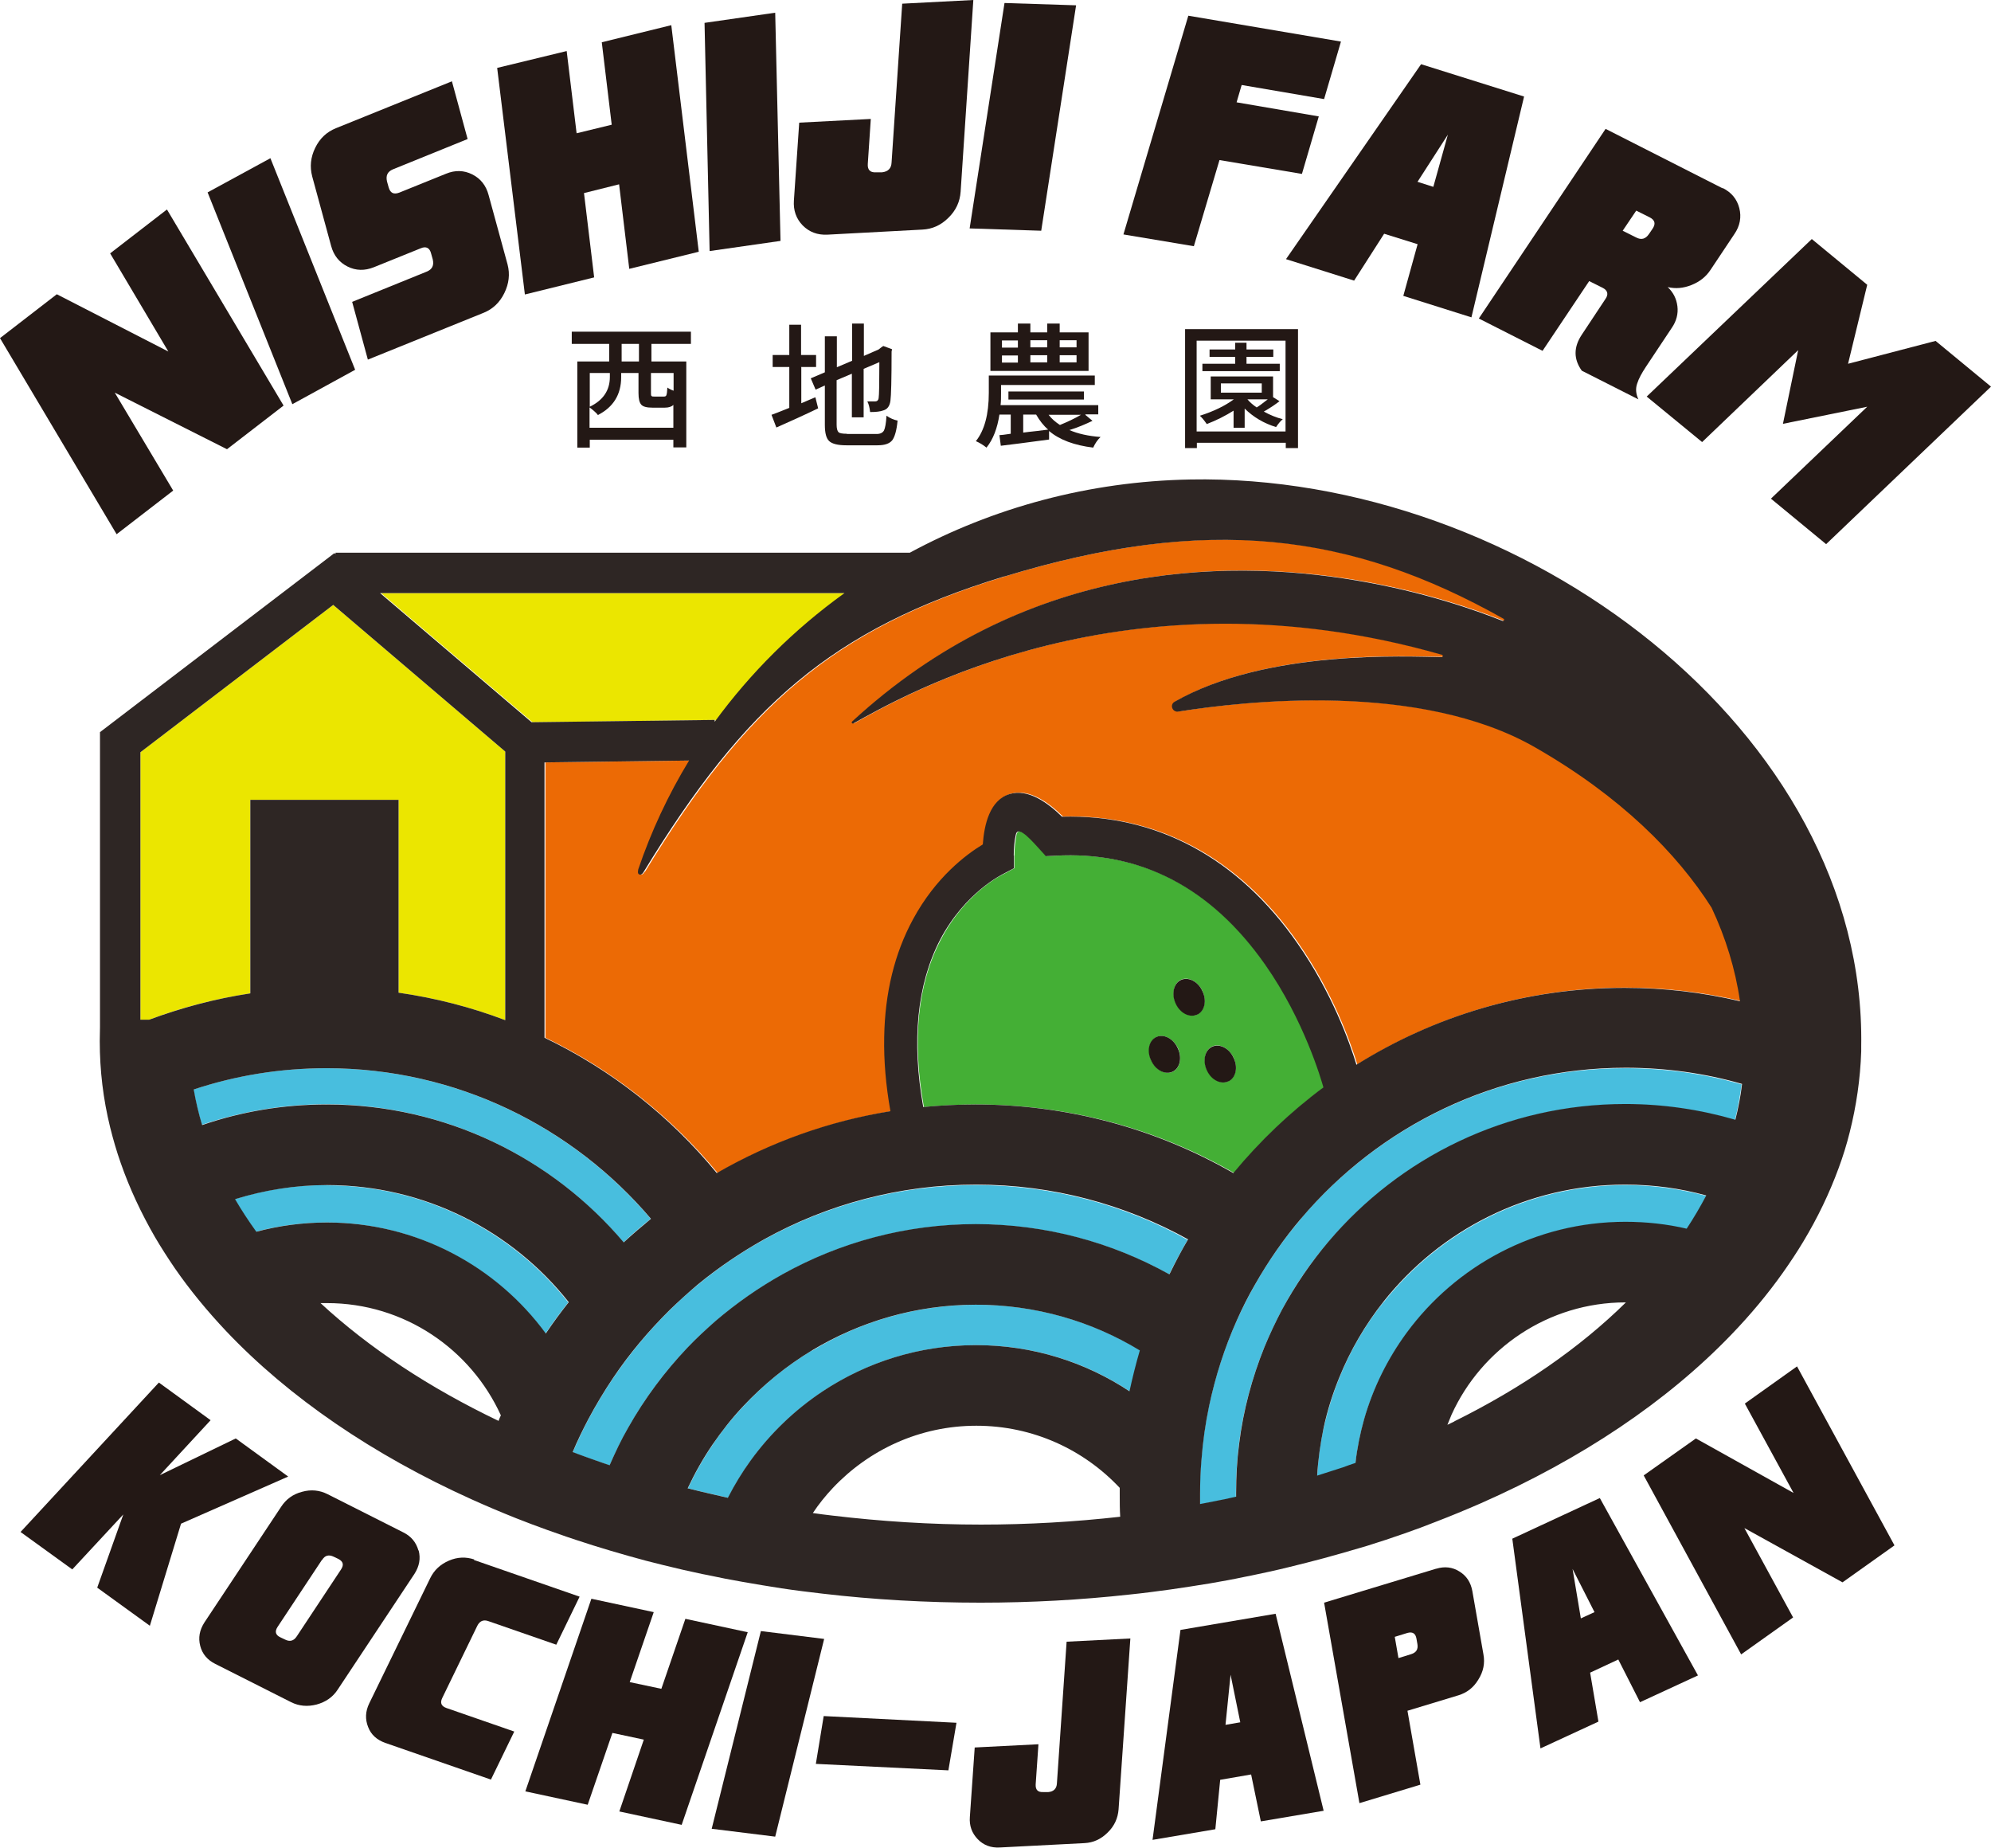
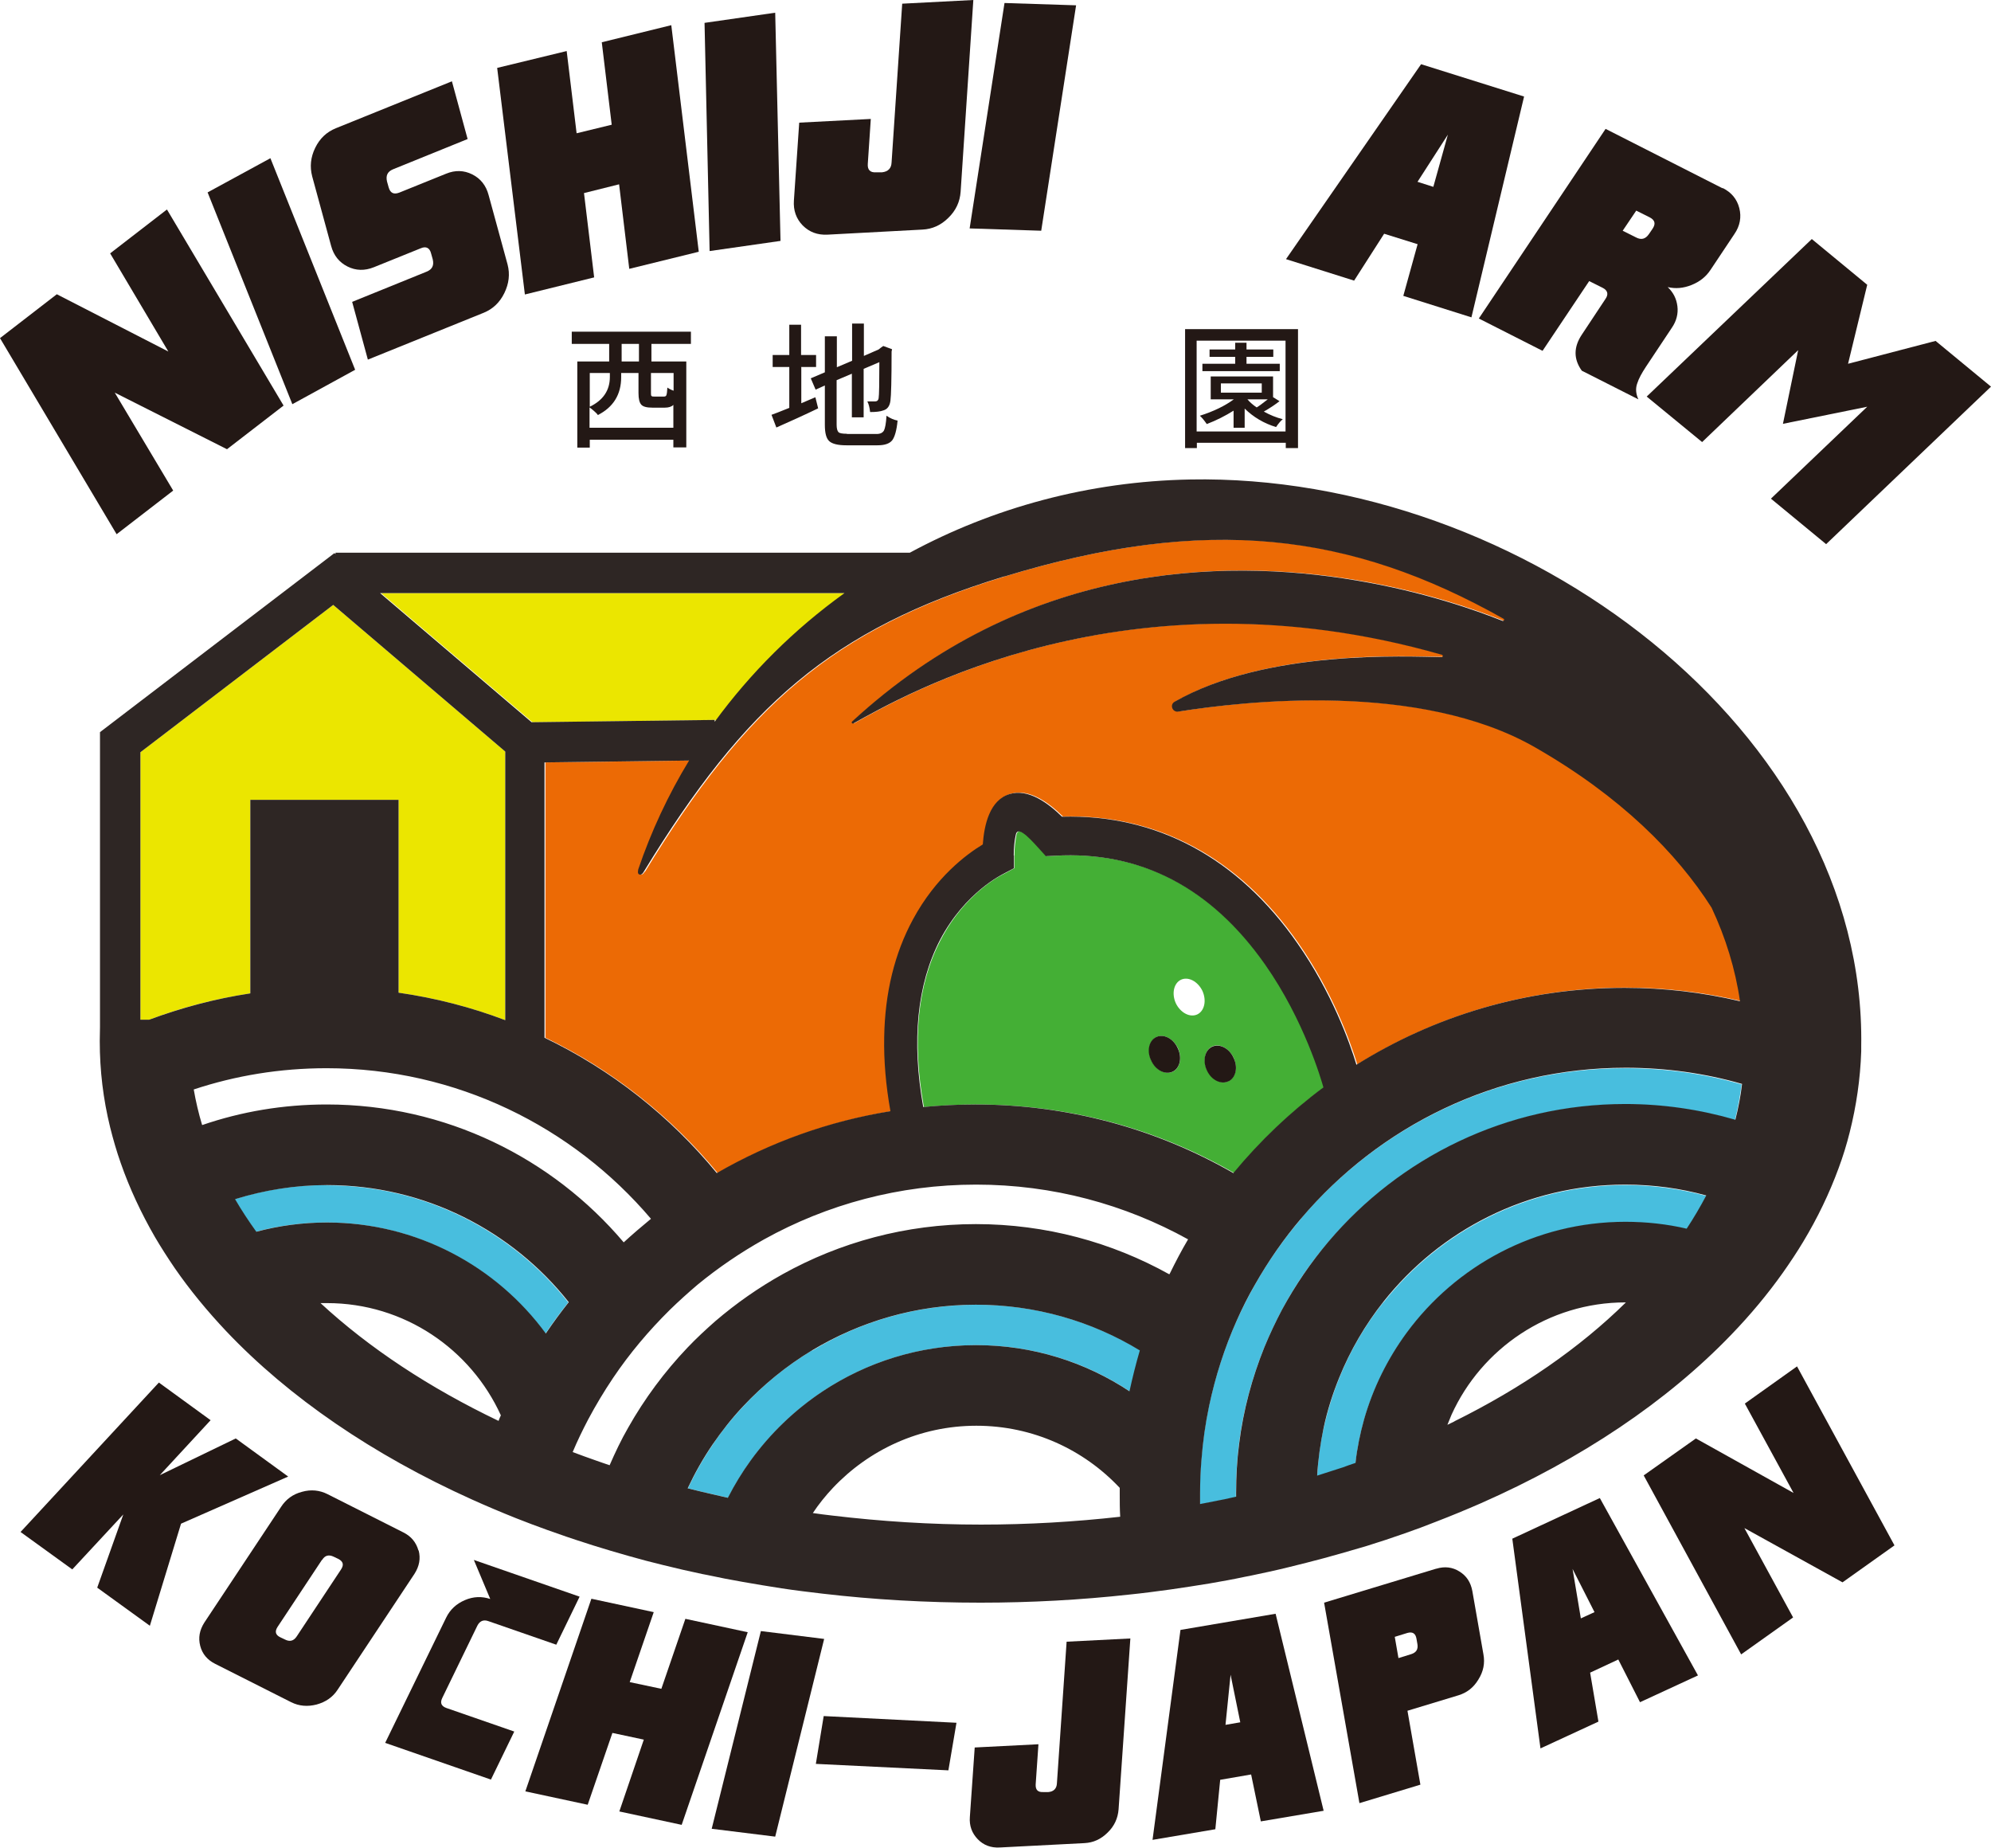
<svg xmlns="http://www.w3.org/2000/svg" id="_レイヤー_2" width="86.22" height="80" viewBox="0 0 86.22 80">
  <defs>
    <style>.cls-1{fill:#48bede;}.cls-2{fill:#ebe600;}.cls-3{fill:#44af35;}.cls-4{fill:#231815;}.cls-5{fill:#ec6a05;}.cls-6{fill:#2e2624;}</style>
  </defs>
  <g id="_ナビ">
    <g>
-       <path class="cls-1" d="M27,53.79c.38-.36,.78-.7,1.18-1.02-3.38-3.98-8.42-6.52-14.05-6.52-2.01,0-3.94,.32-5.75,.92,.09,.52,.21,1.03,.36,1.53,1.69-.57,3.51-.89,5.39-.89,5.15,0,9.77,2.32,12.86,5.97" />
      <path class="cls-1" d="M14.14,51.31c-1.39,0-2.72,.21-3.98,.61,.28,.48,.59,.94,.92,1.41,.98-.26,2-.4,3.06-.4,3.89,0,7.34,1.9,9.48,4.81,.31-.46,.64-.91,.99-1.35-2.45-3.09-6.23-5.07-10.47-5.07" />
      <path class="cls-2" d="M10.84,34.63h6.42v8.35c1.6,.23,3.15,.63,4.62,1.19v-11.63l-7.45-6.35-8.35,6.38v11.58h.38c1.4-.53,2.86-.91,4.38-1.14v-8.38Z" />
      <path class="cls-3" d="M40.74,40.69c-1.01,1.92-1.25,4.38-.73,7.24,.74-.07,1.5-.11,2.25-.11,3.99,0,7.82,1.03,11.19,2.97,1.14-1.39,2.45-2.64,3.89-3.71-.09-.33-.83-2.9-2.52-5.31-2.34-3.34-5.4-4.93-9.1-4.72l-.4,.02-.27-.3c-.21-.24-.93-1.11-1.03-.63-.05,.25-.09,.59-.09,.9v.55s-.44,.24-.44,.24c-.01,0-1.66,.76-2.75,2.86m11.75,4.62c.32-.15,.73,.07,.93,.48,.19,.42,.09,.87-.22,1.02-.32,.15-.73-.07-.93-.48-.19-.42-.09-.87,.22-1.02m-1.35-2.89c.32-.15,.73,.07,.93,.48,.19,.42,.09,.87-.22,1.02-.32,.15-.73-.07-.93-.48-.19-.42-.09-.87,.22-1.02m-1.06,2.48c.32-.15,.73,.07,.93,.48,.19,.42,.09,.87-.22,1.02-.32,.15-.73-.07-.93-.48-.19-.42-.09-.87,.22-1.02" />
      <path class="cls-5" d="M27.92,37.74s-.09,.17-.2,.12c-.09-.04-.05-.19-.04-.22,.56-1.66,1.3-3.23,2.2-4.71l-6.26,.08v11.92c2.89,1.39,5.44,3.41,7.46,5.86,2.32-1.34,4.86-2.24,7.52-2.68-.2-1.12-.29-2.19-.27-3.2,.03-1.92,.46-3.64,1.25-5.11,.99-1.82,2.31-2.81,3.02-3.24,.06-.86,.3-1.93,1.16-2.19,.82-.25,1.69,.41,2.27,.98,4.11-.1,7.63,1.79,10.2,5.49,1.48,2.12,2.25,4.27,2.55,5.25,3.37-2.11,7.35-3.33,11.61-3.33,1.72,0,3.39,.2,5,.58-.2-1.39-.62-2.75-1.23-4.05-1.5-2.36-3.94-4.82-7.64-6.94-4.98-2.86-12.57-2.01-15.45-1.55-.27,.04-.4-.3-.16-.43,3.98-2.27,10.04-1.95,11.56-1.93,.06,0,.07-.08,.01-.1-13.62-3.91-23.38,1.81-25.48,2.97-.05,.03-.11-.04-.06-.08,7.42-6.83,15.95-7.09,21.82-6.11,2.94,.49,5.21,1.3,6.34,1.75,.06,.02,.1-.06,.05-.09-6.63-3.74-12.86-4.5-21.61-1.83-7.46,2.28-11.22,5.61-15.6,12.78" />
      <path class="cls-2" d="M30.99,31.17v.08c1.55-2.13,3.45-4.01,5.62-5.57H16.5l6.56,5.59,7.93-.1Z" />
      <path class="cls-1" d="M56.34,52.77c-.76,.89-1.43,1.85-2.01,2.88-.29,.51-.55,1.03-.79,1.56-.52,1.17-.92,2.41-1.19,3.69-.16,.76-.27,1.54-.33,2.33-.04,.48-.06,.96-.06,1.44,0,.16,0,.31,0,.47,.36-.07,.72-.14,1.07-.21,.16-.03,.33-.07,.49-.11,0-.05,0-.1,0-.15,0-.72,.05-1.43,.13-2.13,.18-1.46,.56-2.86,1.09-4.18,.23-.56,.49-1.11,.77-1.64,.56-1.05,1.23-2.03,2-2.93,3.1-3.65,7.71-5.97,12.86-5.97,1.65,0,3.25,.24,4.76,.68,.13-.51,.22-1.03,.29-1.55-1.6-.46-3.3-.7-5.04-.7-5.62,0-10.66,2.53-14.05,6.52" />
      <path class="cls-1" d="M59.91,56.38c-.79,.99-1.44,2.1-1.92,3.3-.28,.69-.5,1.41-.67,2.16-.15,.67-.24,1.36-.28,2.07,.38-.12,.75-.23,1.12-.36,.18-.06,.36-.12,.54-.19,.07-.64,.2-1.27,.37-1.88,.39-1.37,1.02-2.63,1.84-3.75,2.14-2.92,5.6-4.81,9.48-4.81,.91,0,1.8,.11,2.66,.3,.31-.47,.59-.95,.85-1.44-1.12-.3-2.29-.47-3.51-.47-4.24,0-8.02,1.98-10.47,5.07" />
      <path class="cls-1" d="M35.16,58.47c-1.11,.67-2.11,1.49-2.98,2.43-.48,.51-.92,1.06-1.31,1.64-.41,.6-.77,1.24-1.08,1.9,.4,.1,.81,.2,1.22,.29,.17,.04,.35,.08,.52,.12,.29-.57,.62-1.11,.99-1.62,.85-1.17,1.9-2.18,3.1-2.98,1.91-1.27,4.2-2.01,6.66-2.01s4.75,.74,6.66,2.01c.12-.6,.27-1.2,.45-1.78-2.08-1.25-4.51-1.98-7.1-1.98s-5.03,.72-7.1,1.98" />
-       <path class="cls-1" d="M33.09,53.67c-1.03,.57-1.99,1.23-2.89,1.97-.41,.34-.81,.7-1.19,1.08-.92,.9-1.74,1.89-2.46,2.95-.39,.58-.75,1.18-1.08,1.8-.24,.46-.46,.93-.67,1.41,.34,.13,.68,.25,1.02,.37,.19,.07,.39,.13,.58,.2,.24-.56,.51-1.1,.8-1.62,.71-1.26,1.57-2.43,2.57-3.47,.38-.4,.79-.79,1.21-1.15,.89-.77,1.87-1.45,2.91-2.03,2.48-1.38,5.34-2.17,8.37-2.17s5.89,.79,8.37,2.17c.25-.51,.52-1.01,.8-1.5-2.72-1.51-5.85-2.37-9.18-2.37s-6.45,.86-9.18,2.37" />
      <path class="cls-6" d="M51.55,20.76c-4.41,.08-8.56,1.23-12.15,3.17H14.53v.06l-.05-.04-10.15,7.75v12.77c0,.2-.01,.4-.01,.6,0,0,0,0,0,.01,0,1.27,.15,2.51,.45,3.73,.13,.52,.28,1.04,.46,1.55,.38,1.09,.88,2.16,1.48,3.2,.27,.46,.56,.91,.86,1.35,.65,.94,1.4,1.85,2.22,2.72,2.72,2.87,6.36,5.36,10.64,7.29,.62,.28,1.26,.55,1.91,.81,.45,.18,.91,.35,1.38,.52,.53,.19,1.08,.38,1.62,.55,.11,.04,.23,.07,.34,.11,.51,.16,1.02,.31,1.55,.46,.49,.14,.98,.27,1.48,.39,.56,.14,1.13,.27,1.7,.39,.07,.01,.14,.03,.21,.04,.51,.11,1.02,.21,1.54,.3,.56,.1,1.12,.19,1.69,.28,.59,.09,1.18,.16,1.77,.23,2.22,.26,4.5,.39,6.84,.39,2.19,0,4.35-.12,6.44-.35,.6-.06,1.19-.14,1.78-.22,.57-.08,1.13-.17,1.69-.26,.52-.09,1.03-.18,1.54-.29,.07-.01,.14-.03,.21-.04,.57-.12,1.14-.24,1.7-.38,.5-.12,1-.25,1.49-.38,.52-.14,1.04-.29,1.55-.44,.11-.03,.23-.07,.34-.1,.55-.17,1.09-.35,1.63-.54,.46-.16,.92-.33,1.37-.51,.65-.25,1.3-.52,1.92-.79,4.36-1.92,8.07-4.41,10.85-7.3,.83-.86,1.58-1.76,2.24-2.69,.31-.44,.61-.89,.88-1.34,.62-1.03,1.13-2.09,1.53-3.18,.19-.51,.35-1.03,.48-1.55,.29-1.15,.46-2.32,.5-3.51,0-.07,0-.15,0-.22,.22-13.64-14.69-24.81-29.07-24.54m-8.03,4.2c8.75-2.67,14.98-1.91,21.61,1.83,.06,.03,.01,.11-.05,.09-1.13-.45-3.4-1.26-6.34-1.75-5.87-.99-14.41-.72-21.82,6.11-.04,.04,0,.11,.06,.08,2.1-1.16,11.86-6.87,25.48-2.97,.06,.02,.05,.1-.01,.1-1.51-.02-7.58-.34-11.56,1.93-.23,.13-.1,.47,.16,.43,2.89-.46,10.47-1.31,15.45,1.55,3.7,2.12,6.14,4.58,7.64,6.94,.61,1.3,1.03,2.66,1.23,4.05-1.61-.38-3.28-.58-5-.58-4.26,0-8.24,1.22-11.61,3.33-.3-.99-1.07-3.13-2.55-5.25-2.58-3.71-6.1-5.6-10.2-5.49-.58-.57-1.45-1.23-2.27-.98-.86,.26-1.1,1.33-1.16,2.18-.71,.43-2.03,1.41-3.02,3.24-.8,1.47-1.22,3.19-1.25,5.11-.02,1.01,.07,2.08,.27,3.2-2.66,.43-5.2,1.34-7.52,2.68-2.02-2.46-4.56-4.47-7.46-5.86v-11.92l6.26-.08c-.9,1.48-1.64,3.06-2.2,4.71,0,.03-.05,.18,.04,.22,.11,.05,.19-.1,.2-.12,4.38-7.17,8.14-10.5,15.6-12.78m.42,12.08c0-.31,.03-.65,.09-.9,.09-.48,.81,.4,1.03,.63l.27,.3,.4-.02c3.7-.21,6.76,1.38,9.1,4.72,1.69,2.41,2.43,4.99,2.52,5.31-1.44,1.07-2.75,2.32-3.9,3.71-3.37-1.94-7.2-2.97-11.18-2.97-.76,0-1.51,.04-2.25,.11-.51-2.86-.27-5.31,.73-7.24,1.1-2.09,2.74-2.85,2.75-2.86l.45-.24v-.55Zm-7.33-11.36c-2.17,1.56-4.07,3.45-5.62,5.57v-.08s-7.93,.1-7.93,.1l-6.56-5.59h20.11ZM6.46,44.15h-.38v-11.58l8.35-6.38,7.45,6.35v11.63c-1.47-.56-3.02-.96-4.62-1.19v-8.35h-6.42v8.38c-1.52,.23-2.98,.62-4.38,1.14m2.29,4.55c-.15-.5-.27-1.01-.36-1.53,1.81-.6,3.74-.92,5.75-.92,5.62,0,10.66,2.53,14.05,6.52-.4,.33-.8,.67-1.18,1.02-3.09-3.65-7.71-5.97-12.86-5.97-1.89,0-3.7,.31-5.39,.89m12.83,12.81c-2.99-1.43-5.6-3.15-7.71-5.1,.09,0,.19,0,.28,0,3.35,0,6.23,2,7.53,4.86-.04,.08-.07,.16-.1,.24m2.05-3.78c-2.14-2.92-5.6-4.81-9.48-4.81-1.06,0-2.08,.14-3.06,.4-.33-.46-.64-.93-.92-1.41,1.26-.39,2.6-.61,3.98-.61,4.24,0,8.02,1.98,10.47,5.07-.35,.44-.68,.89-.99,1.35m18.84,8.28c-2.18,0-4.33-.14-6.43-.39-.28-.03-.57-.07-.85-.11,.26-.39,.55-.75,.87-1.09,1.56-1.65,3.76-2.69,6.21-2.69s4.65,1.03,6.21,2.69c0,.09,0,.17,0,.26,0,.33,0,.66,.02,.99-1.96,.22-3.97,.34-6.03,.34m6.45-5.76c-1.91-1.27-4.2-2.01-6.66-2.01s-4.75,.74-6.66,2.01c-1.2,.8-2.25,1.81-3.1,2.98-.37,.51-.7,1.05-.99,1.62-.18-.04-.35-.08-.52-.12-.41-.09-.81-.19-1.22-.29,.31-.66,.67-1.3,1.08-1.9,.4-.58,.83-1.13,1.31-1.64,.88-.94,1.88-1.76,2.99-2.43,2.08-1.25,4.51-1.98,7.1-1.98s5.03,.72,7.1,1.98c-.17,.58-.32,1.18-.45,1.78m1.72-5.08c-2.48-1.38-5.34-2.17-8.37-2.17s-5.89,.79-8.37,2.17c-1.04,.58-2.01,1.26-2.91,2.03-.42,.37-.83,.75-1.21,1.15-.99,1.04-1.86,2.21-2.57,3.47-.3,.52-.56,1.07-.8,1.62-.2-.07-.39-.13-.58-.2-.34-.12-.68-.24-1.02-.37,.2-.48,.43-.95,.67-1.41,.33-.62,.69-1.22,1.08-1.8,.72-1.07,1.55-2.05,2.46-2.95,.38-.37,.78-.73,1.19-1.08,.9-.74,1.87-1.4,2.89-1.97,2.72-1.51,5.85-2.37,9.18-2.37s6.45,.86,9.18,2.37c-.29,.49-.55,.99-.8,1.5m12.34,6.38c-.1,.05-.2,.1-.31,.15,.06-.15,.12-.3,.18-.44,1.3-2.86,4.19-4.86,7.53-4.86,0,0,.01,0,.02,0-2,1.97-4.52,3.71-7.43,5.15m10.07-8.34c-.85-.2-1.75-.3-2.66-.3-3.89,0-7.34,1.9-9.48,4.81-.82,1.12-1.45,2.38-1.84,3.75-.17,.61-.3,1.24-.37,1.88-.18,.06-.36,.12-.54,.19-.37,.12-.74,.24-1.12,.36,.04-.7,.14-1.39,.28-2.07,.16-.75,.39-1.47,.67-2.16,.48-1.19,1.13-2.3,1.92-3.3,2.45-3.09,6.23-5.07,10.47-5.07,1.21,0,2.39,.16,3.51,.47-.26,.49-.54,.97-.85,1.44m2.1-4.72c-1.51-.44-3.11-.68-4.76-.68-5.15,0-9.77,2.32-12.86,5.97-.76,.9-1.43,1.88-2,2.93-.28,.53-.54,1.08-.77,1.64-.53,1.32-.91,2.72-1.09,4.18-.09,.7-.13,1.41-.13,2.13,0,.05,0,.1,0,.15-.16,.04-.32,.07-.49,.11-.35,.07-.71,.14-1.07,.21,0-.16,0-.31,0-.47,0-.48,.02-.97,.06-1.44,.06-.79,.17-1.57,.33-2.33,.27-1.28,.67-2.52,1.19-3.69,.24-.54,.5-1.06,.79-1.56,.58-1.02,1.25-1.99,2.01-2.88,3.38-3.98,8.42-6.52,14.05-6.52,1.75,0,3.44,.24,5.04,.7-.06,.52-.16,1.04-.29,1.55" />
      <path class="cls-4" d="M50.78,46.4c.32-.15,.42-.61,.22-1.02-.19-.42-.61-.63-.93-.48-.32,.15-.42,.61-.22,1.02,.19,.42,.61,.63,.93,.48" />
-       <path class="cls-4" d="M51.85,43.93c.32-.15,.42-.61,.22-1.02-.19-.42-.61-.63-.93-.48-.32,.15-.42,.61-.23,1.02,.19,.42,.61,.63,.93,.48" />
      <path class="cls-4" d="M53.2,46.82c.32-.15,.42-.61,.22-1.02-.19-.42-.61-.63-.93-.48-.32,.15-.42,.61-.23,1.02,.19,.42,.61,.63,.93,.48" />
      <path class="cls-4" d="M29.92,14.89h-1.71v.76h1.51v3.72h-.56v-.33h-3.62v.34h-.54v-3.73h1.38v-.76h-1.62v-.53h5.16v.53Zm-4.38,3.63h3.62v-.99c-.08,.08-.2,.12-.37,.12h-.54c-.24,0-.4-.04-.48-.13-.08-.09-.12-.25-.12-.5v-.87h-.75v.18c0,.75-.34,1.3-1.01,1.64-.03-.05-.08-.1-.16-.17s-.14-.12-.2-.16v.88Zm.87-2.37h-.87v1.46c.58-.28,.87-.71,.87-1.29v-.17Zm1.26-1.26h-.75v.76h.75v-.76Zm1.5,2.03v-.77h-.98v.87c0,.07,0,.11,.03,.13,.02,.02,.06,.02,.13,.02h.4c.06,0,.1-.02,.11-.07,.02-.05,.03-.15,.04-.32,.07,.05,.16,.1,.28,.14" />
      <path class="cls-4" d="M34.7,15.91v1.55c.29-.13,.5-.21,.61-.26l.12,.48c-.6,.29-1.2,.56-1.81,.83l-.21-.55c.09-.03,.35-.13,.77-.3v-1.77h-.72v-.52h.72v-1.31h.51v1.31h.65v.52h-.65Zm1.98,2.88h1.28c.16,0,.26-.05,.32-.15,.05-.1,.09-.31,.11-.64,.16,.11,.32,.18,.48,.21-.04,.42-.12,.7-.23,.85-.12,.15-.33,.22-.64,.22h-1.35c-.36,0-.61-.06-.74-.18-.13-.12-.19-.35-.19-.71v-1.7l-.4,.18-.21-.49,.61-.26v-1.56h.52v1.34l.66-.28v-1.61h.51v1.4l.64-.28,.1-.08,.1-.07,.38,.14-.02,.1c0,1.22-.02,1.92-.05,2.13-.03,.23-.13,.37-.31,.42-.13,.05-.32,.07-.57,.07-.02-.19-.06-.35-.12-.46,.08,0,.2,0,.34,0,.08,0,.14-.05,.15-.15,.02-.11,.03-.63,.03-1.55l-.68,.29v2.1h-.51v-1.89l-.66,.28v1.93c0,.16,.03,.27,.08,.32,.05,.05,.17,.07,.36,.07" />
-       <path class="cls-4" d="M47.01,17.97l.3,.25c-.31,.15-.64,.29-1,.4,.37,.16,.82,.26,1.35,.3-.13,.12-.23,.27-.32,.46-.81-.1-1.45-.33-1.91-.72v.37c-1.04,.14-1.74,.23-2.09,.27l-.06-.46c.06,0,.23-.02,.49-.06v-.83h-.49c-.09,.59-.27,1.07-.56,1.43-.15-.12-.3-.21-.46-.28,.37-.46,.56-1.16,.56-2.09v-.75h4.59v.41h-4.06v.35c0,.18,0,.35-.02,.52h4.23v.4h-.56Zm.13-3.58v1.67h-4.25v-1.67h1.19v-.38h.54v.38h.73v-.38h.54v.38h1.25Zm-3.75,.66h.69v-.31h-.69v.31Zm0,.65h.69v-.31h-.69v.31Zm3.55,1.6h-3.27v-.35h3.27v.35Zm-2.63,.66v.77c.13-.02,.33-.04,.6-.07,.26-.03,.42-.05,.48-.06-.2-.17-.37-.39-.52-.65h-.56Zm1.04-3.23h-.73v.31h.73v-.31Zm0,.65h-.73v.31h.73v-.31Zm1.46,2.58h-1.4c.13,.17,.29,.31,.49,.44,.32-.13,.62-.27,.91-.44m-.19-3.23h-.73v.31h.73v-.31Zm0,.65h-.73v.31h.73v-.31Z" />
      <path class="cls-4" d="M51.31,14.25h4.9v5.15h-.53v-.23h-3.85v.23h-.51v-5.15Zm.51,4.43h3.85v-3.93h-3.85v3.93Zm3.3-1.49l.29,.18c-.18,.14-.4,.29-.68,.45,.27,.15,.54,.26,.82,.33-.09,.07-.19,.19-.29,.34-.53-.16-.98-.43-1.36-.8v.83h-.48v-.74c-.35,.22-.74,.42-1.16,.58-.12-.17-.22-.29-.3-.36,.6-.19,1.09-.43,1.47-.71h-1v-.99h2.7v.89Zm.3-1.44v.32h-3.35v-.32h1.42v-.3h-1.11v-.32h1.11v-.29h.49v.29h1.16v.32h-1.16v.3h1.44Zm-2.55,1.25h1.77v-.4h-1.77v.4Zm1.15,.29h0c.11,.13,.25,.25,.4,.35,.09-.05,.25-.17,.48-.35h-.88Z" />
      <polygon class="cls-4" points="9.83 19.45 4.97 17 7.5 21.24 5.05 23.13 0 14.64 2.46 12.74 7.29 15.22 4.77 10.97 7.23 9.07 12.28 17.56 9.83 19.45" />
      <polygon class="cls-4" points="8.99 8.33 11.71 6.85 15.38 16.01 12.66 17.5 8.99 8.33" />
      <path class="cls-4" d="M14.55,5.55l5.02-2.03,.68,2.5-3.23,1.31c-.24,.1-.32,.27-.26,.53l.07,.25c.07,.25,.22,.32,.46,.23l2.03-.82c.39-.16,.77-.15,1.13,.03,.36,.18,.6,.48,.71,.9l.82,3c.11,.42,.06,.83-.14,1.24-.2,.41-.5,.69-.89,.85l-5.02,2.03-.68-2.5,3.23-1.31c.24-.1,.32-.27,.26-.53l-.07-.25c-.06-.25-.22-.33-.45-.23l-2.03,.82c-.4,.16-.78,.15-1.14-.03s-.6-.48-.71-.89l-.82-3.01c-.11-.42-.07-.83,.13-1.24,.2-.41,.5-.69,.9-.85" />
      <polygon class="cls-4" points="22.73 12.75 21.53 2.94 24.54 2.21 24.97 5.77 26.49 5.4 26.06 1.83 29.07 1.09 30.26 10.9 27.25 11.64 26.81 7.98 25.29 8.36 25.73 12.01 22.73 12.75" />
      <polygon class="cls-4" points="30.51 .99 33.57 .55 33.8 10.43 30.73 10.87 30.51 .99" />
      <path class="cls-4" d="M39.06,.16l3.09-.16-.55,8.3c-.03,.43-.2,.81-.53,1.13-.32,.32-.7,.49-1.12,.51l-4.12,.22c-.43,.02-.78-.11-1.07-.4-.28-.29-.41-.65-.38-1.08l.23-3.37,3.1-.16-.13,1.94c-.02,.26,.1,.39,.36,.37h.26c.26-.03,.4-.17,.41-.43l.46-6.87Z" />
      <polygon class="cls-4" points="43.5 .13 46.6 .23 45.09 9.99 41.99 9.89 43.5 .13" />
-       <polygon class="cls-4" points="51.46 .68 58.07 1.8 57.34 4.29 53.77 3.68 53.55 4.43 57.11 5.04 56.38 7.53 52.81 6.93 51.7 10.66 48.65 10.15 51.46 .68" />
      <path class="cls-4" d="M61.38,10.57l-1.44-.45-1.3,2.03-2.95-.93,5.85-8.44,4.46,1.4-2.28,9.56-2.95-.93,.62-2.24Zm0-2.7l.69,.22,.63-2.26-1.32,2.05Z" />
      <path class="cls-4" d="M74.6,8.14c.38,.19,.62,.48,.72,.87,.1,.39,.03,.77-.21,1.12l-1.04,1.56c-.2,.3-.47,.51-.82,.65-.35,.14-.69,.17-1.03,.09,.24,.23,.38,.5,.42,.83,.04,.32-.04,.64-.24,.93l-1.13,1.7c-.17,.26-.3,.49-.37,.71-.08,.22-.06,.45,.05,.69l-2.45-1.24c-.36-.5-.36-1.02,0-1.56l1.02-1.54c.15-.21,.1-.38-.12-.49l-.58-.29-2.02,3.02-2.76-1.4,5.49-8.21,5.06,2.57Zm-3.75,.99l-.58,.86,.58,.29c.23,.12,.41,.07,.56-.15l.15-.22c.15-.22,.11-.38-.12-.5l-.58-.29Z" />
      <polygon class="cls-4" points="80.86 12.33 80.03 15.75 83.82 14.76 86.22 16.74 79.08 23.56 76.69 21.59 80.86 17.61 77.21 18.35 77.87 15.16 73.71 19.14 71.31 17.17 78.46 10.35 80.86 12.33" />
      <polygon class="cls-4" points="79.79 68.51 75.54 66.16 77.65 70.03 75.4 71.63 71.18 63.88 73.44 62.28 77.67 64.64 75.56 60.77 77.82 59.16 82.04 66.91 79.79 68.51" />
      <path class="cls-4" d="M70.08,71.85l-1.22,.57,.36,2.12-2.51,1.16-1.22-9.08,3.79-1.76,4.25,7.68-2.51,1.16-.94-1.85Zm-1.62-1.78l.59-.27-.95-1.87,.36,2.15Z" />
      <path class="cls-4" d="M62.2,67.92c.36-.11,.7-.07,1,.12,.31,.19,.49,.47,.56,.85l.48,2.74c.07,.38,0,.74-.22,1.09-.21,.35-.5,.57-.86,.68l-2.21,.67,.56,3.2-2.64,.8-1.53-8.68,4.85-1.47Zm-1.8,2.95l.16,.92,.55-.17c.22-.07,.31-.21,.27-.44l-.04-.23c-.04-.23-.17-.31-.39-.25l-.55,.17Z" />
      <path class="cls-4" d="M54.17,76.83l-1.33,.23-.21,2.14-2.72,.46,1.21-9.09,4.12-.7,2.08,8.53-2.72,.46-.42-2.03Zm-1.1-2.15l.64-.11-.42-2.06-.22,2.17Z" />
      <path class="cls-4" d="M46.19,71.08l2.76-.14-.51,7.4c-.03,.38-.18,.72-.47,1-.29,.29-.62,.44-1,.46l-3.68,.19c-.38,.02-.7-.1-.95-.36-.25-.26-.37-.58-.34-.96l.21-3.01,2.76-.14-.12,1.74c-.01,.23,.09,.34,.32,.33h.23c.23-.02,.36-.15,.37-.38l.42-6.13Z" />
      <polygon class="cls-4" points="35.67 74.3 41.42 74.59 41.07 76.65 35.33 76.37 35.67 74.3" />
      <polygon class="cls-4" points="32.95 70.62 35.69 70.96 33.57 79.52 30.82 79.18 32.95 70.62" />
      <polygon class="cls-4" points="22.75 77.56 25.61 69.22 28.31 69.8 27.27 72.83 28.64 73.12 29.68 70.09 32.38 70.67 29.52 79.01 26.82 78.43 27.88 75.32 26.52 75.03 25.45 78.14 22.75 77.56" />
-       <path class="cls-4" d="M20.52,67.54l4.58,1.59-1.01,2.08-2.94-1.02c-.22-.08-.38,0-.48,.2l-1.52,3.13c-.1,.21-.04,.35,.18,.43l2.94,1.02-1.01,2.08-4.58-1.59c-.36-.13-.61-.35-.74-.69-.13-.33-.12-.67,.05-1.02l2.64-5.42c.17-.35,.44-.6,.81-.76,.37-.16,.74-.17,1.1-.05" />
+       <path class="cls-4" d="M20.52,67.54l4.58,1.59-1.01,2.08-2.94-1.02c-.22-.08-.38,0-.48,.2l-1.52,3.13c-.1,.21-.04,.35,.18,.43l2.94,1.02-1.01,2.08-4.58-1.59l2.64-5.42c.17-.35,.44-.6,.81-.76,.37-.16,.74-.17,1.1-.05" />
      <path class="cls-4" d="M18.13,67.13c.09,.35,.03,.68-.18,1.01l-3.33,5.02c-.21,.32-.51,.53-.91,.64-.39,.1-.76,.07-1.1-.1l-3.29-1.66c-.34-.17-.56-.43-.65-.78-.09-.35-.03-.68,.18-1.01l3.33-5.02c.21-.32,.51-.54,.9-.64,.39-.11,.76-.07,1.1,.1l3.29,1.66c.34,.17,.55,.43,.65,.78m-4.18,.41l-1.92,2.9c-.13,.2-.09,.35,.12,.45l.21,.1c.2,.1,.37,.06,.5-.14l1.92-2.9c.13-.2,.09-.34-.11-.45l-.21-.1c-.21-.1-.38-.06-.5,.14" />
      <polygon class="cls-4" points="6.92 63.87 10.21 62.28 12.48 63.93 7.84 65.97 6.49 70.39 4.21 68.74 5.34 65.57 3.13 67.95 .89 66.33 6.88 59.86 9.12 61.49 6.92 63.87" />
    </g>
  </g>
</svg>